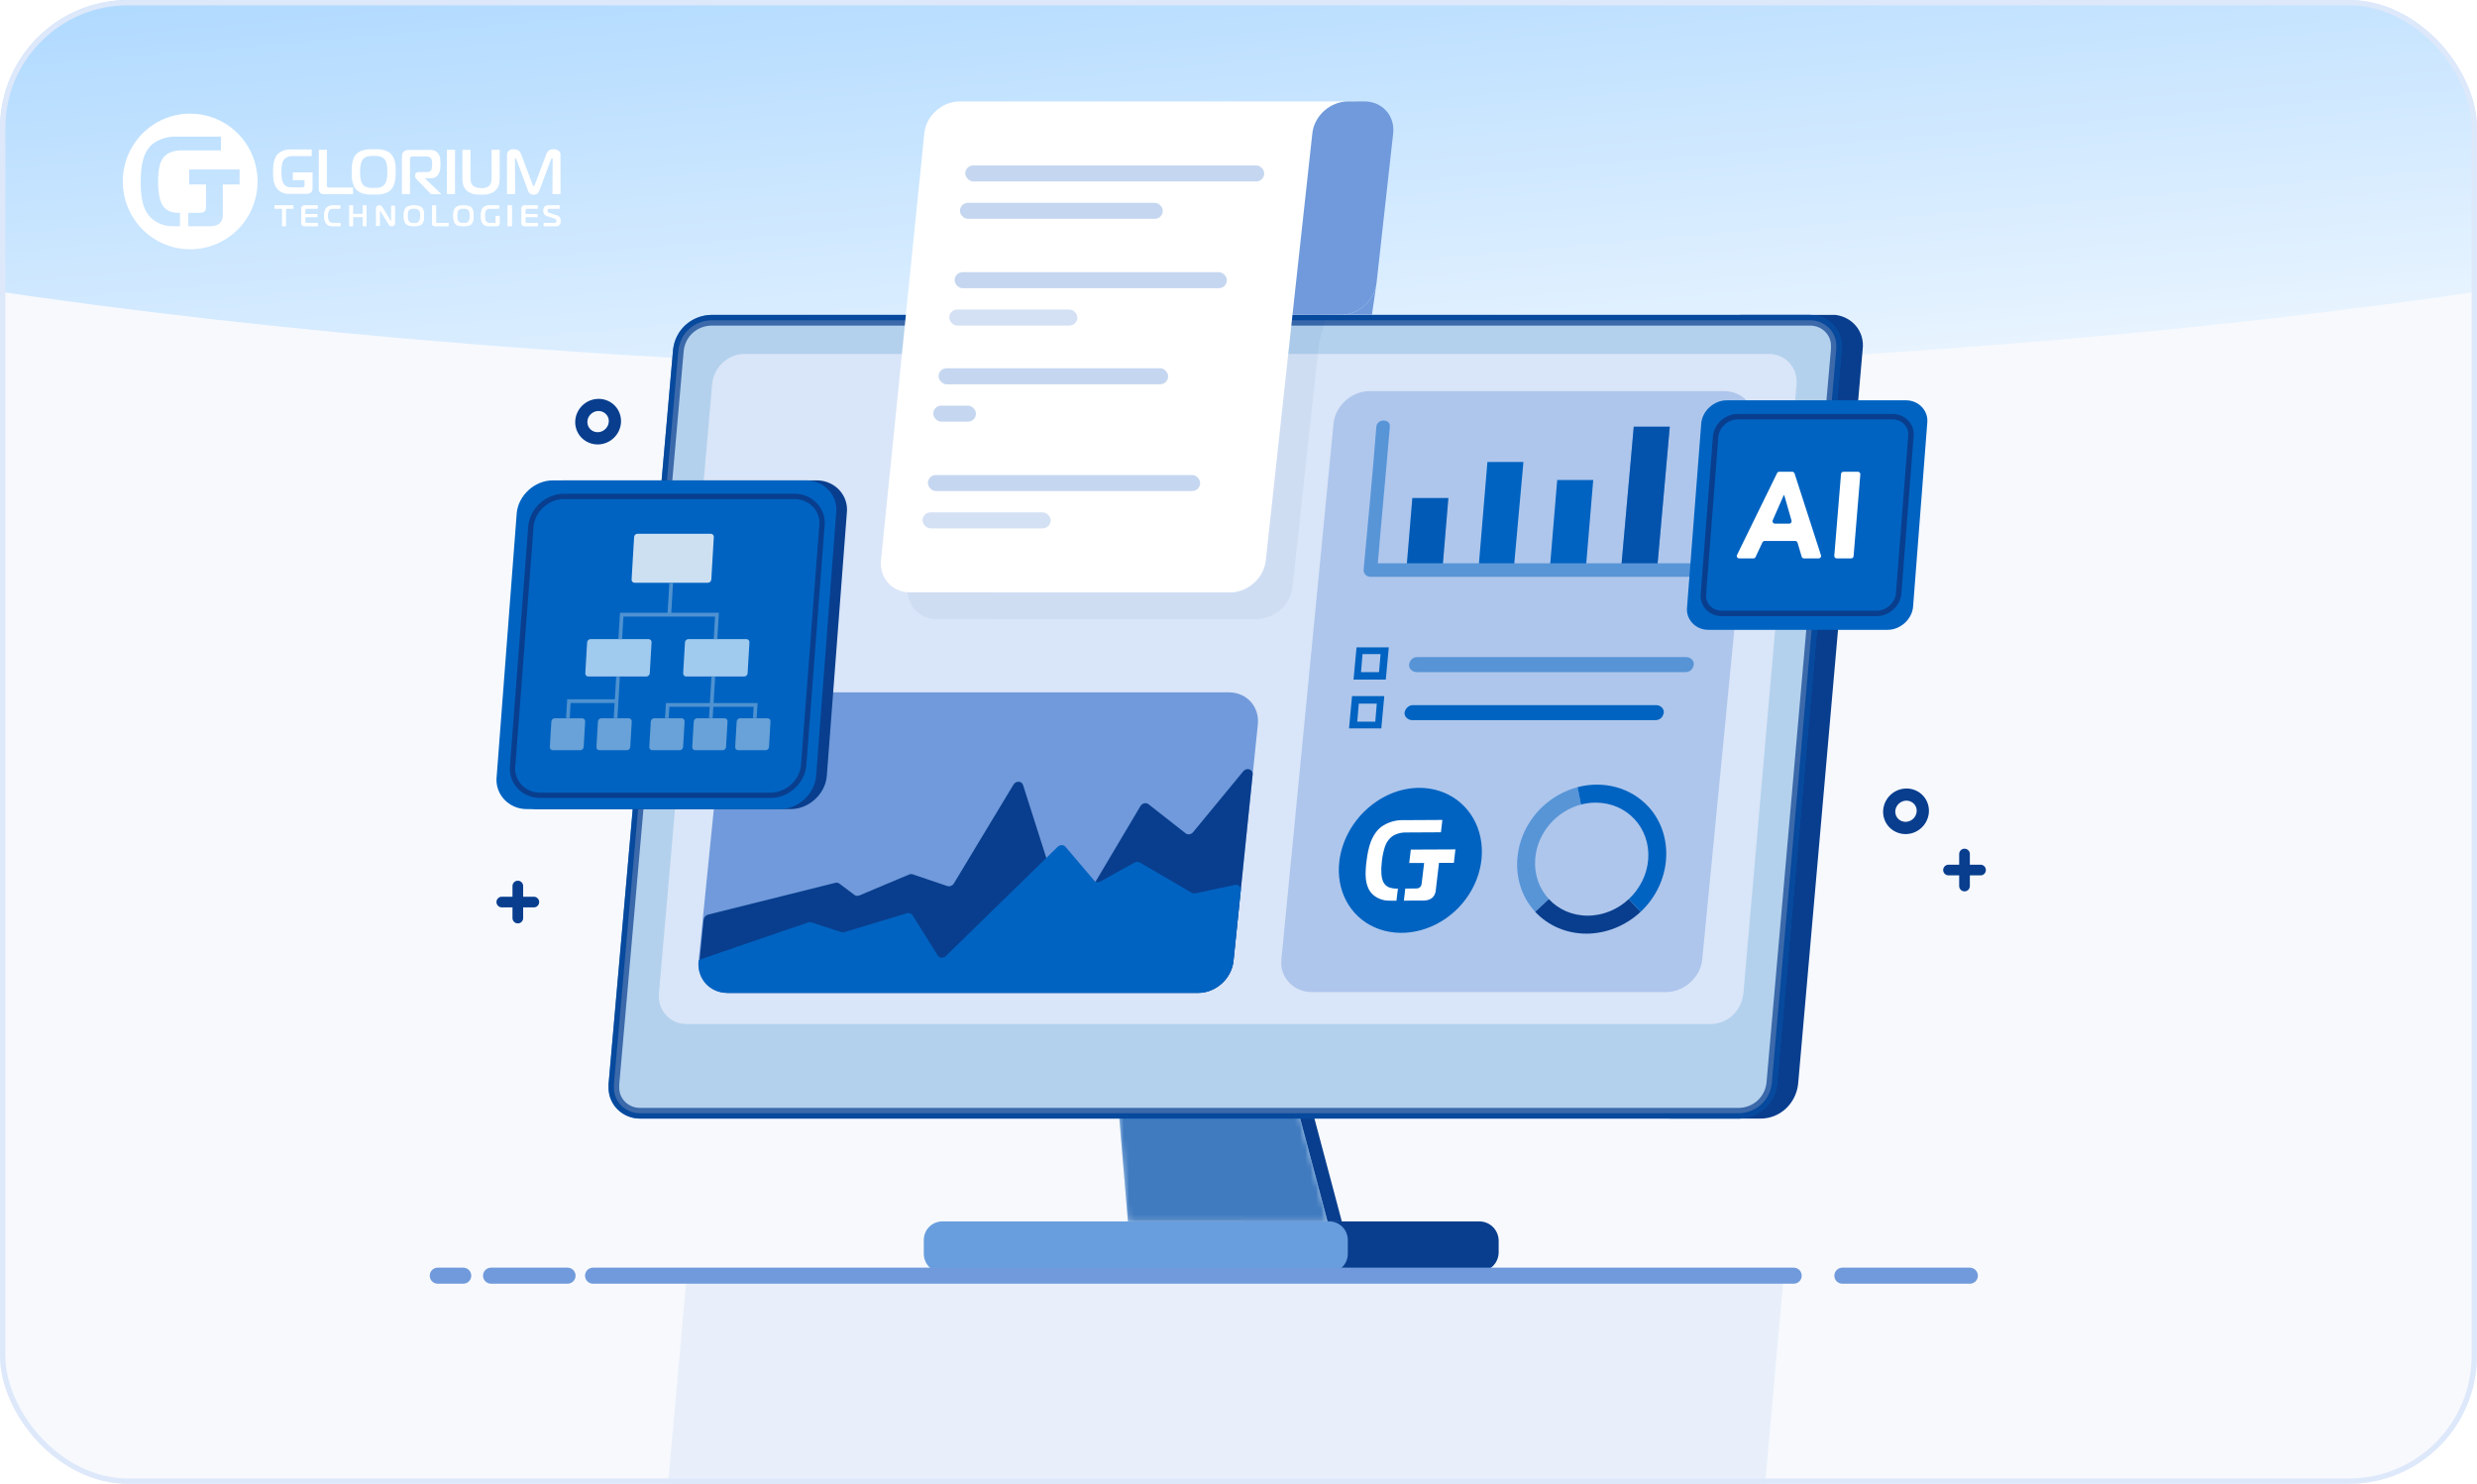
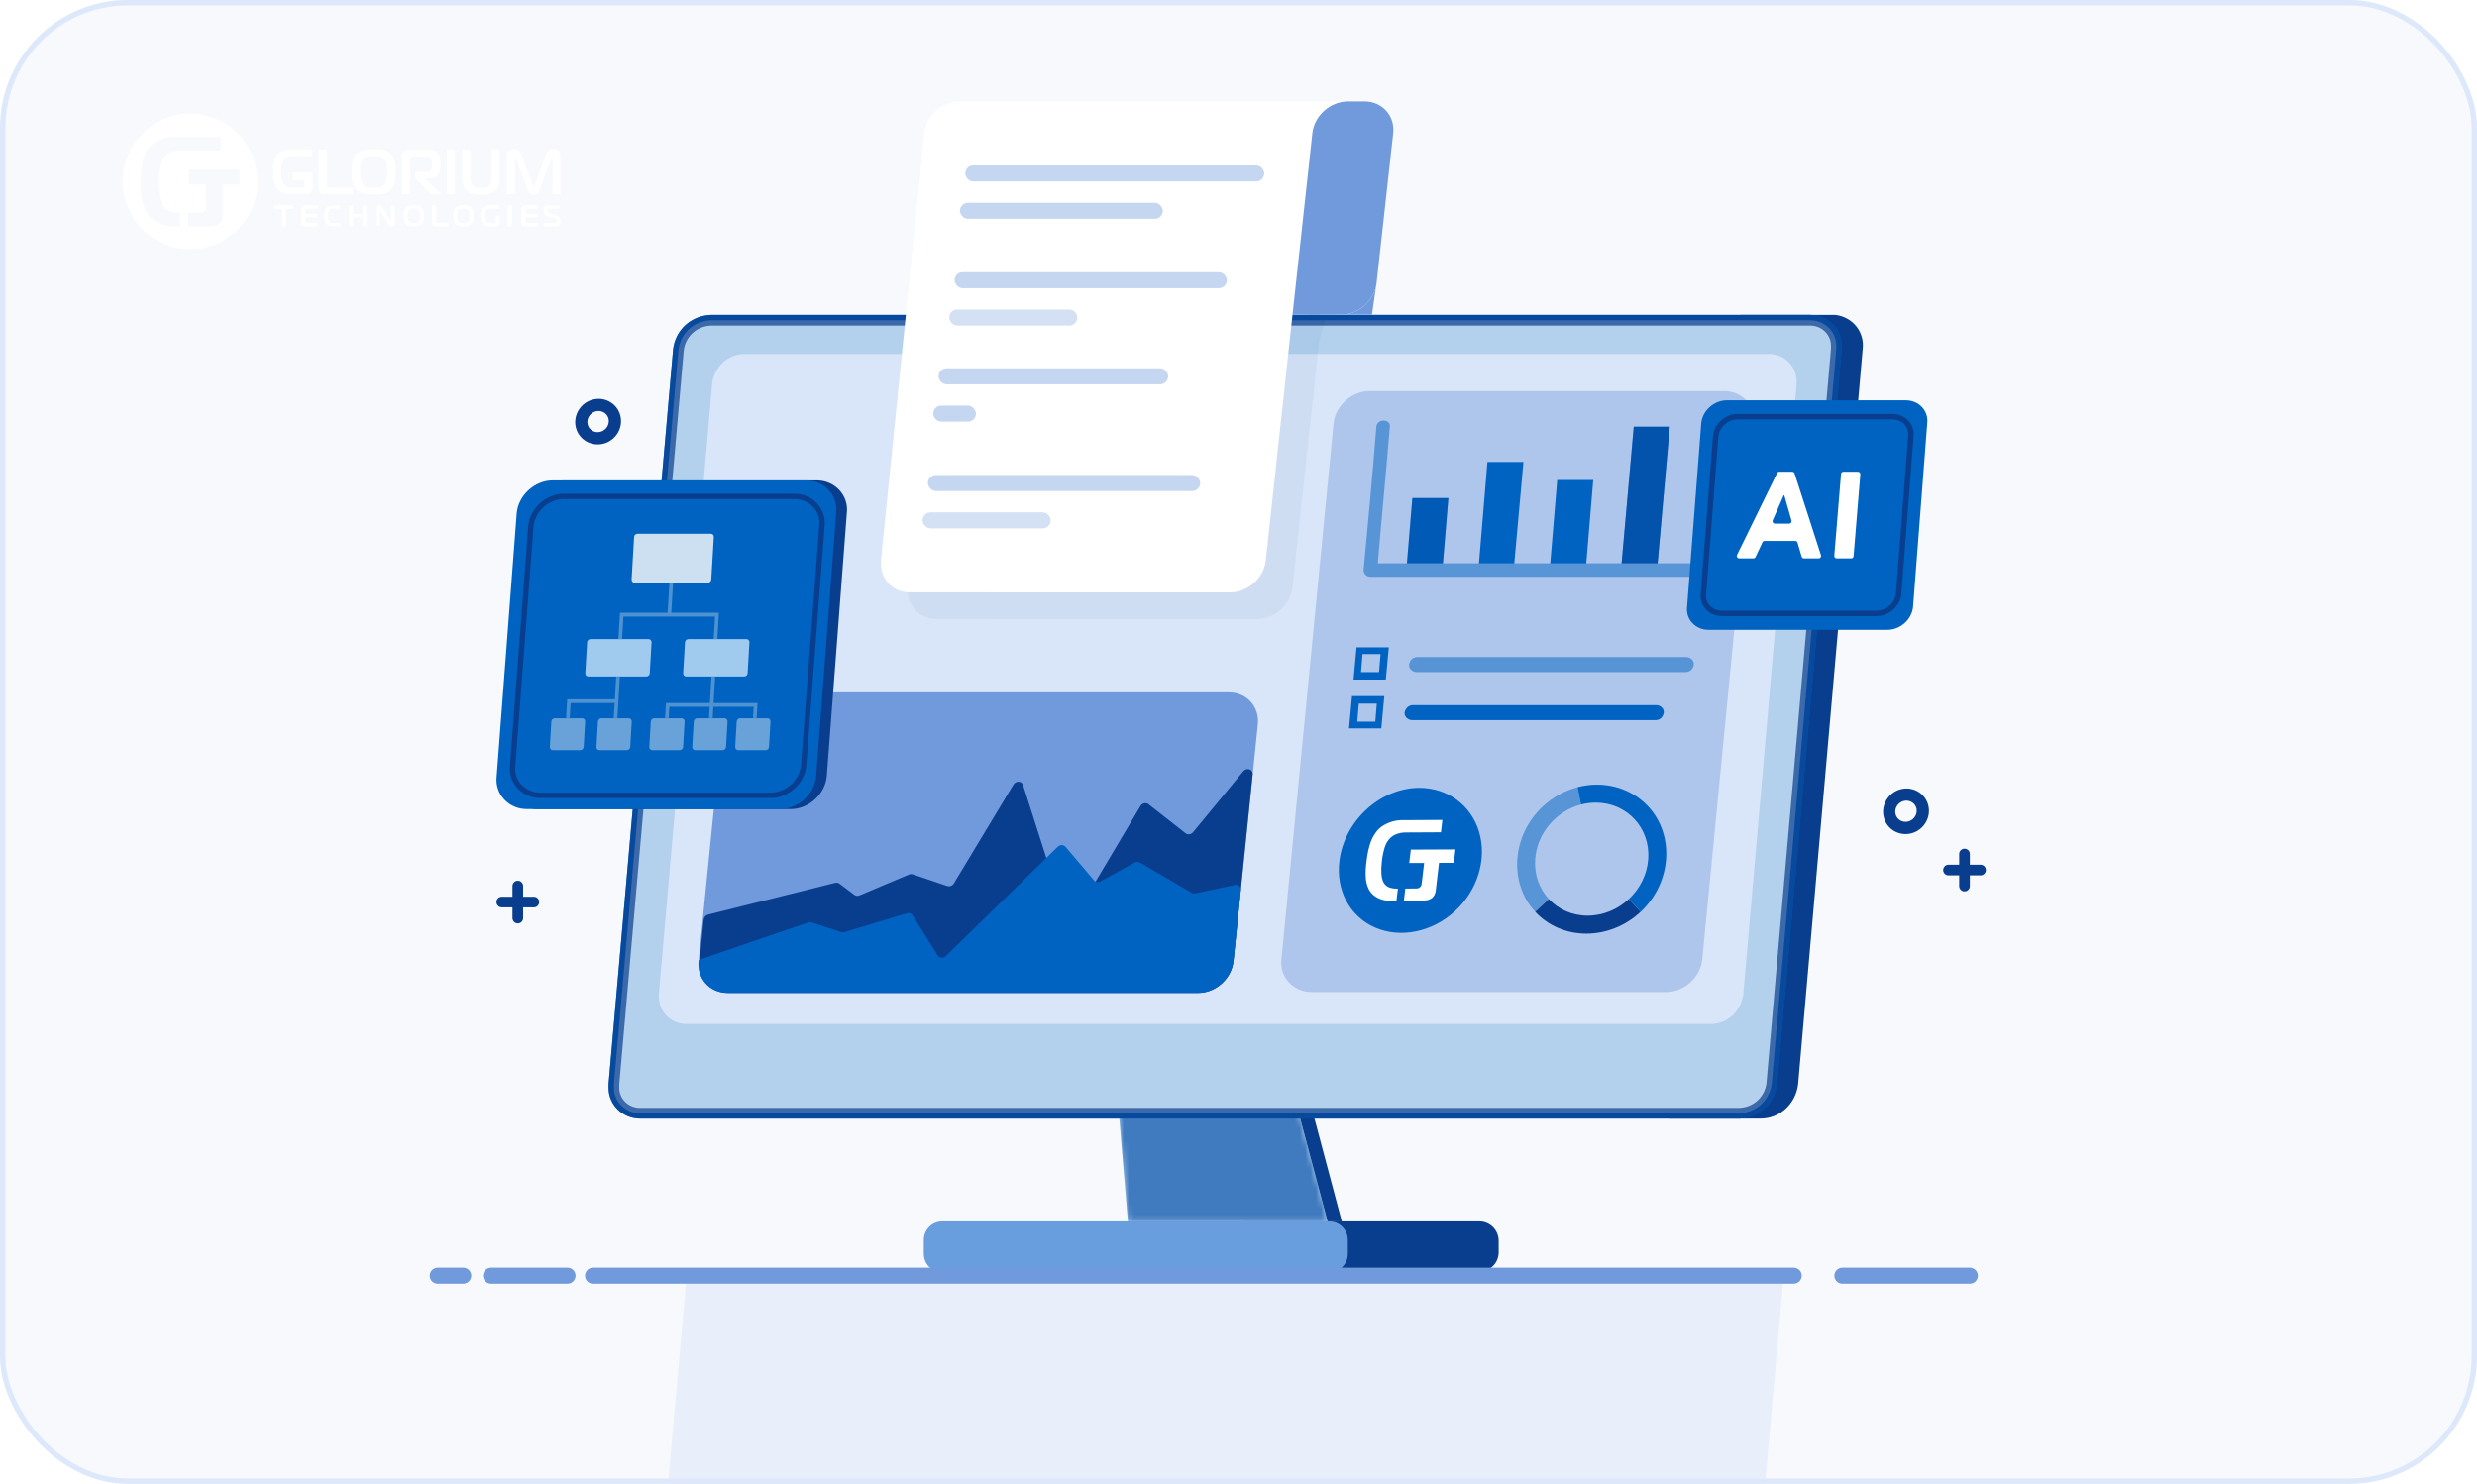
<svg xmlns="http://www.w3.org/2000/svg" width="464" height="278" viewBox="0 0 464 278" fill="none">
  <g clip-path="url(#clip0_244_6101)">
    <rect width="464" height="278" fill="#F7F9FD" />
    <g filter="url(#filter0_f_244_6101)">
-       <ellipse cx="232" cy="-15.5" rx="85.5" ry="406" transform="rotate(90 232 -15.5)" fill="url(#paint0_linear_244_6101)" />
-     </g>
+       </g>
    <path d="M353.339 152.9L353.339 152.901C353.796 154.954 355.881 156.176 357.942 155.639L357.942 155.639L357.946 155.638C360.001 155.088 361.25 152.968 360.71 150.95C360.191 148.959 358.13 147.823 356.142 148.356C354.157 148.888 352.897 150.904 353.339 152.9ZM356.458 149.587C357.784 149.232 359.125 149.998 359.469 151.279C359.812 152.603 358.986 154.017 357.61 154.386C356.242 154.752 354.89 153.935 354.589 152.608C354.292 151.293 355.124 149.945 356.458 149.587Z" fill="#093E8E" stroke="#093E8E" />
    <path d="M108.339 79.9L108.339 79.901C108.796 81.954 110.881 83.176 112.942 82.639L112.942 82.639L112.946 82.638C115.001 82.088 116.25 79.968 115.71 77.95C115.191 75.959 113.13 74.823 111.142 75.356C109.157 75.888 107.897 77.904 108.339 79.9ZM111.458 76.587C112.784 76.232 114.125 76.998 114.469 78.279C114.812 79.603 113.986 81.017 112.61 81.386C111.242 81.752 109.89 80.935 109.589 79.608C109.292 78.293 110.124 76.945 111.458 76.587Z" fill="#093E8E" stroke="#093E8E" />
    <path d="M368 160L368 166M371 163H365" stroke="#093E8E" stroke-width="2" stroke-linecap="round" />
    <path d="M97 166L97 172M100 169H94" stroke="#093E8E" stroke-width="2" stroke-linecap="round" />
    <path fill-rule="evenodd" clip-rule="evenodd" d="M35.623 21.29C40.73 21.288 45.336 24.384 47.291 29.133C49.247 33.883 48.168 39.35 44.557 42.986C40.946 46.621 35.514 47.71 30.796 45.743C26.077 43.776 23 39.141 23 34C23 26.982 28.651 21.292 35.623 21.29ZM35.273 39.869V42.386H39.518C39.795 42.38 40.072 42.34 40.34 42.268C40.623 42.192 40.888 42.059 41.119 41.876C41.305 41.711 41.453 41.506 41.551 41.276C41.687 40.942 41.751 40.582 41.738 40.221V34.553H44.881V31.753H35.44V34.553H38.599V38.736C38.596 38.88 38.583 39.024 38.56 39.167C38.535 39.332 38.455 39.484 38.334 39.598C38.231 39.714 38.095 39.793 37.944 39.825C37.803 39.849 37.66 39.861 37.516 39.861L35.273 39.869ZM33.715 42.386V39.869H33.465C32.837 39.877 32.214 39.759 31.631 39.524C31.023 39.239 30.541 38.74 30.275 38.12C30.07 37.696 29.926 37.245 29.847 36.779C29.785 36.442 29.726 36.046 29.68 35.603C29.629 35.074 29.606 34.543 29.609 34.012C29.606 33.488 29.63 32.965 29.68 32.444C29.726 31.997 29.785 31.612 29.847 31.295C29.897 31.028 29.968 30.766 30.061 30.511C30.123 30.332 30.202 30.16 30.299 29.997C30.614 29.407 31.106 28.933 31.705 28.641C32.42 28.31 33.201 28.15 33.987 28.174H41.387V25.602H33.099C31.687 25.544 30.288 25.903 29.076 26.634C28.488 27.003 27.988 27.498 27.611 28.084C27.254 28.657 26.981 29.279 26.801 29.931C26.619 30.604 26.5 31.293 26.447 31.989C26.388 32.702 26.361 33.4 26.361 34.086C26.361 34.678 26.361 35.294 26.424 35.933C26.461 36.567 26.552 37.196 26.696 37.815C26.84 38.427 27.059 39.018 27.35 39.575C27.651 40.145 28.06 40.65 28.554 41.06C29.017 41.43 29.53 41.733 30.077 41.958C30.819 42.258 31.614 42.4 32.414 42.378L33.715 42.386Z" fill="white" />
    <path fill-rule="evenodd" clip-rule="evenodd" d="M103.272 29.747C103.239 29.801 103.213 29.858 103.194 29.919L101.112 35.482C101.05 35.638 100.992 35.782 100.934 35.903C100.881 36.02 100.809 36.127 100.721 36.219C100.634 36.309 100.528 36.376 100.412 36.415C100.267 36.462 100.115 36.484 99.963 36.479C99.8 36.484 99.638 36.456 99.487 36.395C99.368 36.347 99.261 36.272 99.173 36.175C99.087 36.084 99.016 35.978 98.964 35.863C98.908 35.732 98.858 35.599 98.817 35.462L96.758 29.911C96.738 29.85 96.71 29.793 96.677 29.738L96.673 29.73C96.641 29.667 96.624 29.634 96.565 29.634C96.503 29.634 96.457 29.678 96.457 29.751V29.887L96.492 36.363H94.975V29.042C94.961 28.819 95.023 28.598 95.149 28.417C95.251 28.278 95.384 28.165 95.535 28.088C95.671 28.021 95.816 27.979 95.965 27.964H96.271C96.467 27.959 96.664 27.988 96.852 28.048C96.995 28.095 97.127 28.173 97.238 28.277C97.342 28.377 97.43 28.495 97.498 28.625C97.569 28.754 97.63 28.888 97.683 29.026L99.761 34.577C99.794 34.652 99.83 34.726 99.87 34.797C99.904 34.857 99.939 34.885 99.978 34.885C100.017 34.885 100.055 34.857 100.09 34.797C100.131 34.726 100.167 34.652 100.199 34.577L102.277 29.026C102.344 28.824 102.439 28.634 102.559 28.461C102.651 28.334 102.766 28.225 102.896 28.14C103.015 28.067 103.146 28.017 103.283 27.992C103.42 27.968 103.559 27.956 103.697 27.956C104.026 27.944 104.351 28.034 104.63 28.216C104.883 28.41 105.022 28.725 104.997 29.05V36.371H103.48L103.527 29.895C103.527 29.783 103.508 29.715 103.473 29.686C103.449 29.663 103.419 29.648 103.388 29.642C103.349 29.642 103.31 29.678 103.272 29.747ZM70.018 27.956H70.792C71.078 27.965 71.362 27.996 71.643 28.048C71.931 28.105 72.213 28.194 72.483 28.312C72.758 28.432 73.009 28.605 73.222 28.821C73.43 29.03 73.598 29.277 73.718 29.55C73.84 29.827 73.933 30.117 73.996 30.415C74.062 30.717 74.104 31.023 74.12 31.332V32.197C74.12 32.466 74.12 32.766 74.093 33.075C74.074 33.38 74.034 33.684 73.973 33.984C73.911 34.282 73.819 34.571 73.698 34.849C73.578 35.122 73.41 35.369 73.203 35.578C72.989 35.793 72.738 35.965 72.464 36.087C72.194 36.206 71.912 36.293 71.624 36.347C71.342 36.402 71.056 36.434 70.769 36.443H69.221C68.936 36.434 68.653 36.402 68.373 36.347C68.085 36.294 67.803 36.206 67.534 36.087C67.259 35.965 67.009 35.793 66.794 35.578C66.567 35.35 66.385 35.078 66.26 34.777C66.135 34.489 66.041 34.186 65.982 33.876C65.926 33.58 65.892 33.28 65.881 32.978V32.177C65.881 31.933 65.881 31.601 65.904 31.292C65.92 30.989 65.959 30.688 66.02 30.391C66.081 30.096 66.173 29.808 66.295 29.534C66.421 29.257 66.597 29.008 66.814 28.801C67.026 28.596 67.272 28.433 67.541 28.32C67.809 28.201 68.088 28.113 68.373 28.056C68.652 28.004 68.934 27.973 69.217 27.964H69.991L70.018 27.956ZM58.552 32.29H58.563L58.552 32.242V32.29ZM58.552 35.25V32.29H54.852V33.756H57.046V34.557C57.051 34.629 57.051 34.701 57.046 34.773C57.032 34.854 56.994 34.928 56.938 34.986C56.885 35.044 56.816 35.083 56.74 35.098C56.672 35.104 56.604 35.104 56.535 35.098H54.569C54.267 35.1 53.968 35.042 53.687 34.925C53.393 34.785 53.16 34.536 53.033 34.228C52.994 34.145 52.959 34.059 52.929 33.972C52.883 33.842 52.849 33.708 52.824 33.572C52.793 33.403 52.766 33.207 52.743 32.983C52.718 32.717 52.706 32.449 52.708 32.182C52.706 31.914 52.717 31.647 52.743 31.381C52.766 31.156 52.793 30.98 52.824 30.808C52.848 30.672 52.883 30.538 52.929 30.407C52.96 30.319 52.997 30.233 53.041 30.151C53.195 29.859 53.433 29.624 53.722 29.478C54.068 29.314 54.445 29.235 54.825 29.246H58.397V28H54.384C53.705 27.972 53.032 28.149 52.449 28.509C52.166 28.693 51.925 28.939 51.745 29.23C51.571 29.512 51.44 29.82 51.358 30.143C51.268 30.478 51.209 30.822 51.183 31.168C51.156 31.521 51.145 31.865 51.145 32.206C51.145 32.546 51.145 32.807 51.172 33.123C51.19 33.437 51.234 33.749 51.303 34.056C51.372 34.36 51.479 34.654 51.621 34.929C51.766 35.212 51.963 35.462 52.201 35.666C52.424 35.851 52.672 36.001 52.936 36.111C53.298 36.261 53.685 36.332 54.074 36.319H57.48C57.61 36.315 57.74 36.296 57.867 36.263C58.007 36.228 58.139 36.162 58.254 36.071C58.344 35.99 58.416 35.889 58.463 35.775C58.527 35.608 58.557 35.429 58.552 35.25ZM66.125 35.13V36.367L60.734 36.375C60.604 36.373 60.475 36.358 60.347 36.331C60.221 36.304 60.103 36.247 60.003 36.163C59.93 36.089 59.866 36.005 59.813 35.915C59.745 35.779 59.712 35.627 59.717 35.474V28.056H61.234V34.849C61.241 34.923 61.277 34.989 61.334 35.034C61.37 35.057 61.407 35.077 61.446 35.094C61.533 35.123 61.623 35.135 61.714 35.13H66.125ZM67.483 33.099C67.455 32.804 67.442 32.507 67.444 32.21H67.456C67.442 31.709 67.486 31.209 67.588 30.72C67.653 30.418 67.777 30.134 67.951 29.883C68.172 29.588 68.491 29.387 68.845 29.318C69.228 29.239 69.617 29.201 70.006 29.202C70.396 29.201 70.785 29.24 71.167 29.318C71.526 29.385 71.848 29.586 72.073 29.883C72.144 29.975 72.207 30.074 72.258 30.179C72.326 30.324 72.38 30.476 72.417 30.632C72.469 30.848 72.505 31.067 72.525 31.289C72.555 31.595 72.57 31.902 72.568 32.21C72.57 32.504 72.555 32.798 72.525 33.091C72.505 33.311 72.469 33.529 72.417 33.744C72.38 33.903 72.328 34.059 72.262 34.208C72.213 34.324 72.15 34.431 72.073 34.529C71.959 34.68 71.819 34.808 71.659 34.905C71.503 34.999 71.335 35.069 71.159 35.114C70.976 35.162 70.788 35.191 70.598 35.202H69.383C69.194 35.192 69.006 35.162 68.822 35.114C68.649 35.067 68.482 34.997 68.327 34.905C68.174 34.809 68.043 34.68 67.94 34.529C67.863 34.434 67.8 34.329 67.75 34.217C67.683 34.067 67.63 33.912 67.591 33.752C67.543 33.537 67.507 33.319 67.483 33.099ZM75.289 36.371H76.806V29.895C76.8 29.813 76.8 29.732 76.806 29.65C76.825 29.561 76.876 29.483 76.949 29.43C76.997 29.374 77.06 29.335 77.131 29.318C77.204 29.311 77.278 29.311 77.351 29.318H79.809C79.951 29.32 80.093 29.331 80.234 29.35C80.395 29.37 80.545 29.448 80.656 29.57C80.757 29.684 80.829 29.821 80.865 29.971C80.928 30.218 80.955 30.473 80.947 30.728V30.992C80.947 31.096 80.947 31.2 80.924 31.305C80.912 31.411 80.893 31.517 80.865 31.621C80.846 31.708 80.813 31.792 80.768 31.869C80.682 32.02 80.544 32.132 80.382 32.182C80.24 32.218 80.094 32.237 79.948 32.238H78.435C78.252 32.225 78.071 32.283 77.928 32.402C77.817 32.502 77.754 32.649 77.758 32.803V32.991C77.761 33.126 77.805 33.258 77.881 33.367C77.956 33.484 78.04 33.594 78.133 33.696L80.776 36.391H82.684L79.627 33.455V33.395H80.664C80.865 33.4 81.066 33.374 81.26 33.319C81.412 33.274 81.556 33.207 81.689 33.119C81.801 33.043 81.9 32.95 81.984 32.843C82.058 32.75 82.123 32.649 82.177 32.542C82.333 32.25 82.433 31.929 82.471 31.597C82.505 31.287 82.522 30.976 82.521 30.664C82.52 30.353 82.502 30.043 82.467 29.735C82.424 29.409 82.305 29.1 82.119 28.833C82.02 28.664 81.888 28.518 81.732 28.405C81.598 28.305 81.449 28.228 81.291 28.176C81.141 28.13 80.986 28.1 80.83 28.088H76.581C76.418 28.088 76.254 28.107 76.094 28.144C75.912 28.189 75.746 28.285 75.614 28.421C75.464 28.559 75.364 28.745 75.328 28.949C75.297 29.132 75.282 29.317 75.281 29.502V36.407L75.289 36.371ZM85.238 28.052V36.371H83.721V28.052H85.238ZM90.11 35.218H89.723C89.58 35.205 89.437 35.181 89.298 35.145C89.154 35.109 89.015 35.055 88.884 34.985C88.749 34.912 88.627 34.816 88.524 34.701C88.341 34.506 88.221 34.257 88.183 33.988C88.15 33.744 88.133 33.498 88.133 33.251V28.068H86.616V33.463C86.618 33.83 86.659 34.195 86.736 34.553C86.833 34.949 87.034 35.309 87.316 35.594C87.509 35.801 87.738 35.97 87.99 36.091C88.23 36.207 88.482 36.297 88.74 36.359C88.982 36.417 89.228 36.453 89.475 36.467H90.741C90.989 36.453 91.234 36.417 91.476 36.359C91.735 36.297 91.987 36.207 92.227 36.091C92.48 35.971 92.708 35.802 92.9 35.594C93.183 35.309 93.384 34.949 93.481 34.553C93.56 34.195 93.6 33.83 93.601 33.463V28.068H92.084V33.595C92.081 33.73 92.065 33.864 92.037 33.996C92.01 34.133 91.972 34.267 91.921 34.397C91.871 34.523 91.799 34.64 91.708 34.741C91.598 34.86 91.467 34.956 91.322 35.025C91.187 35.096 91.043 35.15 90.896 35.185C90.755 35.221 90.611 35.245 90.466 35.258H90.079L90.11 35.218Z" fill="white" />
    <path d="M52.855 42.37V39.077H51.449V38.495H54.948V39.077H53.534V42.37H52.855Z" fill="white" />
    <path d="M57.046 42.364C56.891 42.387 56.734 42.343 56.612 42.243C56.506 42.117 56.456 41.953 56.473 41.788V39.054C56.467 38.907 56.514 38.764 56.604 38.649C56.727 38.535 56.893 38.48 57.058 38.499H59.488V39.079H57.441C57.371 39.072 57.302 39.091 57.245 39.131C57.199 39.183 57.177 39.253 57.186 39.322V40.097H59.436V40.677H57.186V41.581C57.184 41.637 57.204 41.691 57.241 41.731C57.285 41.776 57.373 41.78 57.484 41.78H59.512V42.36L57.046 42.364Z" fill="white" />
-     <path d="M62.258 42.366C61.834 42.399 61.418 42.233 61.119 41.911C60.835 41.501 60.7 40.994 60.74 40.485C60.691 39.957 60.814 39.427 61.089 38.986C61.398 38.646 61.831 38.468 62.273 38.498H63.722V39.079H62.584C62.182 39.079 61.825 39.108 61.635 39.437C61.473 39.754 61.403 40.116 61.434 40.477C61.405 40.801 61.465 41.127 61.605 41.415C61.791 41.72 62.121 41.785 62.55 41.785H63.772V42.366H62.258Z" fill="white" />
    <path d="M68.64 42.37H67.97V40.665H66.119V42.37H65.445V38.495H66.119V40.083H67.97V38.495H68.64V42.37Z" fill="white" />
    <path d="M73.963 41.83C73.975 41.98 73.921 42.127 73.815 42.231C73.71 42.335 73.566 42.385 73.421 42.366C73.181 42.385 72.951 42.26 72.829 42.044L71.292 39.528C71.242 39.444 71.219 39.436 71.207 39.436C71.16 39.448 71.129 39.494 71.134 39.544V42.327H70.466V39.011C70.466 38.689 70.681 38.498 71.027 38.498C71.259 38.475 71.484 38.591 71.607 38.796L73.145 41.333C73.171 41.368 73.183 41.424 73.229 41.424C73.275 41.424 73.287 41.356 73.287 41.333V38.55H73.956L73.963 41.83Z" fill="white" />
    <path fill-rule="evenodd" clip-rule="evenodd" d="M79.442 40.433C79.442 39.934 79.407 39.292 79.018 38.894C78.613 38.495 78.007 38.495 77.557 38.495C77.553 38.495 77.548 38.495 77.544 38.495C77.092 38.495 76.466 38.503 76.066 38.894C75.665 39.284 75.638 39.918 75.638 40.433C75.638 40.859 75.657 41.573 76.066 41.971C76.474 42.37 77.116 42.37 77.544 42.37C77.971 42.37 78.637 42.35 79.018 41.971C79.399 41.593 79.442 40.931 79.442 40.433ZM77.536 41.804C77.189 41.861 76.836 41.744 76.587 41.489H76.599C76.403 41.175 76.318 40.803 76.358 40.432C76.316 40.061 76.397 39.687 76.587 39.368C76.84 39.12 77.191 39.007 77.536 39.061C77.884 39.011 78.235 39.123 78.493 39.368C78.689 39.684 78.77 40.061 78.722 40.432C78.764 40.801 78.684 41.173 78.493 41.489C78.24 41.742 77.885 41.859 77.536 41.804Z" fill="white" />
    <path d="M81.454 42.37C81.328 42.375 81.204 42.339 81.1 42.268C81.009 42.187 80.959 42.069 80.963 41.946V38.495H81.684V41.576C81.674 41.637 81.694 41.698 81.736 41.743C81.788 41.778 81.851 41.794 81.913 41.788H84.006V42.37H81.454Z" fill="white" />
    <path fill-rule="evenodd" clip-rule="evenodd" d="M88.722 40.433C88.722 39.934 88.686 39.292 88.298 38.894C87.894 38.495 87.287 38.495 86.837 38.495C86.832 38.495 86.828 38.495 86.824 38.495C86.373 38.495 85.747 38.503 85.346 38.894C84.946 39.284 84.918 39.918 84.918 40.433C84.918 40.859 84.938 41.573 85.346 41.971C85.755 42.37 86.396 42.37 86.824 42.37C87.252 42.37 87.917 42.35 88.298 41.971C88.679 41.593 88.722 40.931 88.722 40.433ZM86.816 41.804C86.468 41.861 86.114 41.744 85.864 41.489C85.676 41.172 85.597 40.801 85.638 40.433C85.598 40.062 85.677 39.688 85.864 39.368C86.118 39.121 86.47 39.008 86.816 39.061C87.164 39.011 87.515 39.123 87.773 39.368C87.969 39.684 88.05 40.061 88.002 40.433C88.045 40.801 87.963 41.174 87.773 41.489C87.52 41.743 87.166 41.859 86.816 41.804Z" fill="white" />
    <path d="M93.589 41.871C93.598 42.012 93.548 42.151 93.45 42.252C93.342 42.331 93.212 42.372 93.079 42.369H91.468C91.148 42.38 90.836 42.272 90.588 42.066C90.127 41.66 90.091 41.004 90.091 40.445C90.091 39.813 90.147 39.104 90.704 38.735C90.98 38.567 91.297 38.484 91.619 38.496H93.501V39.075H91.822C91.489 39.038 91.164 39.195 90.982 39.481C90.855 39.773 90.801 40.093 90.823 40.413C90.804 40.736 90.855 41.06 90.974 41.361C91.111 41.637 91.401 41.798 91.703 41.766H92.626C92.695 41.775 92.765 41.753 92.817 41.705C92.863 41.65 92.885 41.578 92.876 41.506V40.453H93.589V41.871Z" fill="white" />
    <path d="M95.111 42.37V38.495H95.872V42.37H95.111Z" fill="white" />
    <path d="M98.275 42.364C98.119 42.387 97.962 42.343 97.84 42.243C97.734 42.117 97.684 41.953 97.701 41.788V39.054C97.695 38.907 97.742 38.764 97.832 38.649C97.955 38.535 98.121 38.48 98.286 38.499H100.716V39.079H98.669C98.6 39.072 98.531 39.091 98.474 39.131C98.427 39.183 98.406 39.253 98.414 39.322V40.097H100.665V40.677H98.414V41.581C98.412 41.637 98.433 41.691 98.47 41.731C98.514 41.776 98.601 41.78 98.713 41.78H100.74V42.36L98.275 42.364Z" fill="white" />
    <path d="M101.86 41.771H103.922C104.258 41.771 104.274 41.483 104.274 41.365C104.274 41.247 104.235 41.032 103.91 40.926L102.443 40.447C102.272 40.395 102.119 40.295 102.001 40.158C101.859 39.945 101.792 39.689 101.809 39.431C101.785 39.166 101.874 38.904 102.052 38.712C102.22 38.56 102.439 38.483 102.662 38.496H104.806V39.078H102.9C102.795 39.065 102.689 39.097 102.607 39.167C102.539 39.249 102.505 39.356 102.513 39.464C102.513 39.634 102.56 39.801 102.857 39.898L104.219 40.345C104.413 40.396 104.595 40.49 104.751 40.621C104.925 40.827 105.013 41.096 104.997 41.369C105.014 41.624 104.948 41.877 104.809 42.088C104.648 42.292 104.397 42.397 104.144 42.364H101.86V41.771Z" fill="white" />
    <path d="M52.856 42.37V39.077H51.449V38.495H54.948V39.077H53.534V42.37H52.856Z" fill="white" />
    <path d="M57.047 42.364C56.892 42.386 56.734 42.343 56.612 42.242C56.506 42.117 56.456 41.953 56.473 41.788V39.054C56.467 38.907 56.514 38.763 56.604 38.648C56.728 38.535 56.893 38.48 57.058 38.498H59.488V39.078H57.441C57.372 39.072 57.302 39.09 57.246 39.131C57.199 39.183 57.178 39.252 57.186 39.322V40.097H59.437V40.677H57.186V41.581C57.184 41.637 57.204 41.691 57.242 41.731C57.285 41.776 57.373 41.78 57.485 41.78H59.512V42.36L57.047 42.364Z" fill="white" />
    <path d="M62.258 42.366C61.834 42.399 61.419 42.233 61.119 41.911C60.835 41.5 60.701 40.993 60.74 40.485C60.691 39.957 60.814 39.427 61.089 38.986C61.398 38.646 61.831 38.468 62.273 38.498H63.723V39.079H62.584C62.182 39.079 61.825 39.108 61.636 39.437C61.473 39.754 61.403 40.116 61.434 40.477C61.406 40.8 61.465 41.126 61.605 41.415C61.791 41.72 62.121 41.785 62.55 41.785H63.772V42.366H62.258Z" fill="white" />
    <path d="M68.64 42.37H67.971V40.664H66.119V42.37H65.445V38.495H66.119V40.082H67.971V38.495H68.64V42.37Z" fill="white" />
    <path d="M73.963 41.829C73.975 41.979 73.921 42.127 73.816 42.231C73.711 42.335 73.566 42.385 73.421 42.366C73.181 42.385 72.951 42.26 72.83 42.044L71.292 39.527C71.242 39.444 71.219 39.436 71.208 39.436C71.161 39.448 71.129 39.494 71.135 39.543V42.326H70.466V39.011C70.466 38.688 70.681 38.498 71.027 38.498C71.26 38.475 71.484 38.591 71.607 38.796L73.145 41.332C73.172 41.368 73.183 41.424 73.229 41.424C73.275 41.424 73.287 41.356 73.287 41.332V38.549H73.956L73.963 41.829Z" fill="white" />
    <path fill-rule="evenodd" clip-rule="evenodd" d="M79.442 40.432C79.442 39.934 79.407 39.292 79.018 38.894C78.614 38.495 78.007 38.495 77.557 38.495C77.553 38.495 77.548 38.495 77.544 38.495C77.093 38.495 76.467 38.503 76.066 38.894C75.665 39.284 75.638 39.918 75.638 40.432C75.638 40.859 75.658 41.573 76.066 41.971C76.475 42.37 77.116 42.37 77.544 42.37C77.972 42.37 78.637 42.35 79.018 41.971C79.399 41.593 79.442 40.931 79.442 40.432ZM77.536 41.804C77.189 41.861 76.836 41.744 76.587 41.489H76.599C76.404 41.175 76.319 40.802 76.358 40.432C76.317 40.061 76.397 39.687 76.587 39.368C76.84 39.12 77.191 39.007 77.536 39.061C77.884 39.01 78.236 39.123 78.493 39.368C78.689 39.684 78.77 40.061 78.723 40.432C78.765 40.801 78.684 41.173 78.493 41.489C78.24 41.742 77.886 41.859 77.536 41.804Z" fill="white" />
    <path d="M81.455 42.369C81.329 42.375 81.204 42.339 81.1 42.267C81.009 42.187 80.959 42.069 80.963 41.946V38.495H81.684V41.576C81.675 41.636 81.694 41.698 81.736 41.743C81.788 41.778 81.851 41.794 81.913 41.787H84.006V42.369H81.455Z" fill="white" />
    <path fill-rule="evenodd" clip-rule="evenodd" d="M88.722 40.432C88.722 39.934 88.687 39.292 88.298 38.894C87.894 38.495 87.287 38.495 86.837 38.495C86.833 38.495 86.829 38.495 86.824 38.495C86.373 38.495 85.747 38.503 85.347 38.894C84.946 39.284 84.919 39.918 84.919 40.432C84.919 40.859 84.938 41.573 85.347 41.971C85.755 42.37 86.396 42.37 86.824 42.37C87.252 42.37 87.917 42.35 88.298 41.971C88.679 41.593 88.722 40.931 88.722 40.432ZM86.817 41.804C86.468 41.86 86.114 41.743 85.864 41.489C85.676 41.172 85.597 40.801 85.638 40.432C85.598 40.062 85.677 39.688 85.864 39.368C86.118 39.121 86.47 39.008 86.817 39.061C87.165 39.011 87.515 39.123 87.773 39.368C87.969 39.684 88.051 40.061 88.002 40.432C88.045 40.801 87.964 41.173 87.773 41.489C87.521 41.742 87.166 41.859 86.817 41.804Z" fill="white" />
    <path d="M93.589 41.871C93.598 42.012 93.548 42.151 93.45 42.252C93.342 42.33 93.212 42.372 93.08 42.369H91.468C91.148 42.38 90.836 42.272 90.588 42.065C90.127 41.66 90.091 41.004 90.091 40.445C90.091 39.813 90.147 39.104 90.704 38.735C90.98 38.567 91.298 38.484 91.619 38.496H93.501V39.075H91.822C91.49 39.038 91.164 39.194 90.983 39.48C90.856 39.773 90.801 40.093 90.823 40.412C90.804 40.736 90.856 41.06 90.975 41.36C91.111 41.637 91.401 41.798 91.703 41.766H92.626C92.696 41.775 92.765 41.752 92.817 41.705C92.864 41.65 92.885 41.578 92.877 41.506V40.453H93.589V41.871Z" fill="white" />
    <path d="M95.112 42.37V38.495H95.872V42.37H95.112Z" fill="white" />
    <path d="M98.275 42.364C98.119 42.386 97.963 42.343 97.841 42.242C97.734 42.117 97.684 41.953 97.701 41.788V39.054C97.696 38.907 97.742 38.763 97.833 38.648C97.956 38.535 98.121 38.48 98.287 38.498H100.717V39.078H98.669C98.6 39.072 98.531 39.09 98.474 39.131C98.427 39.183 98.406 39.252 98.414 39.322V40.097H100.665V40.677H98.414V41.581C98.413 41.637 98.433 41.691 98.47 41.731C98.514 41.776 98.601 41.78 98.713 41.78H100.74V42.36L98.275 42.364Z" fill="white" />
    <path d="M101.86 41.771H103.922C104.258 41.771 104.274 41.483 104.274 41.365C104.274 41.247 104.235 41.032 103.91 40.926L102.443 40.447C102.273 40.395 102.12 40.295 102.001 40.158C101.86 39.945 101.792 39.689 101.809 39.431C101.786 39.166 101.874 38.904 102.052 38.712C102.221 38.56 102.439 38.483 102.662 38.496H104.806V39.077H102.901C102.795 39.065 102.689 39.097 102.607 39.167C102.539 39.249 102.505 39.355 102.513 39.463C102.513 39.634 102.56 39.8 102.857 39.898L104.219 40.345C104.413 40.396 104.595 40.49 104.751 40.621C104.925 40.827 105.013 41.096 104.998 41.369C105.014 41.623 104.948 41.877 104.81 42.088C104.648 42.292 104.397 42.396 104.145 42.364H101.86V41.771Z" fill="white" />
    <path opacity="0.4" d="M123 302L128.5 240.5H334L328.5 302H123Z" fill="#D2E1F5" />
    <path d="M243.059 228.828H277.08C279.189 228.828 280.736 230.515 280.736 232.483V234.592C280.736 236.701 279.049 238.247 277.08 238.247H243.059V228.828Z" fill="#093E8E" />
    <path d="M176.562 228.828H248.963C250.931 228.828 252.478 230.374 252.478 232.343V234.873C252.478 236.841 250.931 238.388 248.963 238.388H176.562C174.593 238.388 173.047 236.841 173.047 234.873V232.343C173.047 230.374 174.593 228.828 176.562 228.828Z" fill="#689EDE" />
    <path d="M233.076 228.828H251.352L239.684 184.965H233.076V228.828Z" fill="#093E8E" />
    <path d="M248.681 228.828H211.285L207.63 184.965H237.012L248.681 228.828Z" fill="#B2D0EC" />
    <mask id="mask0_244_6101" style="mask-type:alpha" maskUnits="userSpaceOnUse" x="207" y="184" width="42" height="45">
      <path d="M248.682 228.828H211.286L207.631 184.965H237.013L248.682 228.828Z" fill="#B2D0EC" />
    </mask>
    <g mask="url(#mask0_244_6101)">
      <path d="M248.682 228.828H211.286L207.631 184.965H237.013L248.682 228.828Z" fill="#407ABF" />
    </g>
    <path d="M343.015 59H326.004L312.789 209.568H329.8C333.455 209.568 336.408 206.756 336.829 203.101L348.92 65.467C349.341 62.233 347.092 59.422 343.859 59C343.437 59 343.296 59 343.015 59Z" fill="#093E8E" />
    <path d="M325.863 209.568H119.905C116.671 209.568 114 207.037 114 203.804C114 203.522 114 203.241 114 203.101L126.09 65.467C126.512 61.812 129.464 59.141 133.12 59H339.078C342.312 59 344.983 61.531 344.983 64.764C344.983 65.045 344.983 65.326 344.983 65.467L332.892 203.101C332.471 206.756 329.518 209.427 325.863 209.568Z" fill="#0063C1" />
    <path opacity="0.7" d="M331.897 202.999C331.528 206.141 329.003 208.438 325.843 208.568H119.905C117.192 208.568 115 206.454 115 203.804V203.802V203.8V203.799V203.797V203.795V203.794V203.792V203.79V203.789V203.787V203.785V203.784V203.782V203.78V203.779V203.777V203.776V203.774V203.772V203.771V203.769V203.767V203.766V203.764V203.762V203.761V203.759V203.757V203.756V203.754V203.752V203.751V203.749V203.748V203.746V203.744V203.743V203.741V203.739V203.738V203.736V203.734V203.733V203.731V203.729V203.728V203.726V203.725V203.723V203.721V203.72V203.718V203.716V203.715V203.713V203.711V203.71V203.708V203.707V203.705V203.703V203.702V203.7V203.698V203.697V203.695V203.693V203.692V203.69V203.689V203.687V203.685V203.684V203.682V203.68V203.679V203.677V203.676V203.674V203.672V203.671V203.669V203.667V203.666V203.664V203.662V203.661V203.659V203.658V203.656V203.654V203.653V203.651V203.65V203.648V203.646V203.645V203.643V203.641V203.64V203.638V203.637V203.635V203.633V203.632V203.63V203.629V203.627V203.625V203.624V203.622V203.62V203.619V203.617V203.616V203.614V203.612V203.611V203.609V203.608V203.606V203.604V203.603V203.601V203.6V203.598V203.596V203.595V203.593V203.592V203.59V203.588V203.587V203.585V203.584V203.582V203.581V203.579V203.577V203.576V203.574V203.573V203.571V203.569V203.568V203.566V203.565V203.563V203.561V203.56V203.558V203.557V203.555V203.554V203.552V203.55V203.549V203.547V203.546V203.544V203.543V203.541V203.54V203.538V203.536V203.535V203.533V203.532V203.53V203.529V203.527V203.525V203.524V203.522V203.521V203.519V203.518V203.516V203.515V203.513V203.512V203.51V203.508V203.507V203.505V203.504V203.502V203.501V203.499V203.498V203.496V203.495V203.493V203.492V203.49V203.488V203.487V203.485V203.484V203.482V203.481V203.479V203.478V203.476V203.475V203.473V203.472V203.47V203.469V203.467V203.466V203.464V203.463V203.461V203.46V203.458V203.457V203.455V203.454V203.452V203.451V203.449V203.448V203.446V203.445V203.443V203.442V203.44V203.439V203.437V203.436V203.434V203.433V203.431V203.43V203.428V203.427V203.426V203.424V203.423V203.421V203.42V203.418V203.417V203.415V203.414V203.412V203.411V203.409V203.408V203.407V203.405V203.404V203.402V203.401V203.399V203.398V203.396V203.395V203.394V203.392V203.391V203.389V203.388V203.386V203.385V203.384V203.382V203.381V203.379V203.378V203.376V203.375V203.374V203.372V203.371V203.369V203.368V203.367V203.365V203.364V203.362V203.361V203.36V203.358V203.357V203.355V203.354V203.353V203.351V203.35V203.349V203.347V203.346V203.344V203.343V203.342V203.34V203.339V203.338V203.336V203.335V203.333V203.332V203.331V203.329V203.328V203.327V203.325V203.324V203.323V203.321V203.32V203.319V203.317V203.316V203.315V203.313V203.312V203.311V203.309V203.308V203.307V203.305V203.304V203.303V203.301V203.3V203.299V203.297V203.296V203.295V203.294V203.292V203.291V203.29V203.288V203.287V203.286V203.285V203.283V203.282V203.281V203.279V203.278V203.277V203.276V203.274V203.273V203.272V203.271V203.269V203.268V203.267V203.266V203.264V203.263V203.262V203.261V203.259V203.258V203.257V203.256V203.254V203.253V203.252V203.251V203.249V203.248V203.247V203.246V203.245V203.243V203.242V203.241V203.24V203.239V203.237V203.236V203.235V203.234V203.233V203.231V203.23V203.229V203.228V203.227V203.225V203.224V203.223V203.222V203.221V203.22V203.218V203.217V203.216V203.215V203.214V203.213V203.212V203.21V203.209V203.208V203.207V203.206V203.205V203.204V203.202V203.201V203.2V203.199V203.198V203.197V203.196V203.195V203.194V203.192V203.191V203.19V203.189V203.188V203.187V203.186V203.185V203.184V203.183V203.182V203.181V203.179V203.178V203.177V203.176V203.175V203.174V203.173V203.172V203.171V203.17V203.169V203.168V203.167V203.166V203.165V203.164V203.163V203.162V203.161V203.16V203.159V203.158V203.157V203.156V203.155V203.154V203.153V203.152V203.151V203.15V203.149V203.148V203.147V203.146V203.145V203.144V203.143V203.142L127.085 65.569C127.454 62.426 129.98 60.13 133.14 60H339.078C341.791 60 343.983 62.114 343.983 64.764V64.766V64.767V64.769V64.771V64.772V64.774V64.776V64.777V64.779V64.781V64.782V64.784V64.785V64.787V64.789V64.79V64.792V64.794V64.795V64.797V64.799V64.8V64.802V64.803V64.805V64.807V64.808V64.81V64.812V64.813V64.815V64.817V64.818V64.82V64.822V64.823V64.825V64.827V64.828V64.83V64.832V64.833V64.835V64.836V64.838V64.84V64.841V64.843V64.845V64.846V64.848V64.85V64.851V64.853V64.855V64.856V64.858V64.859V64.861V64.863V64.864V64.866V64.868V64.869V64.871V64.873V64.874V64.876V64.877V64.879V64.881V64.882V64.884V64.885V64.887V64.889V64.89V64.892V64.894V64.895V64.897V64.898V64.9V64.902V64.903V64.905V64.907V64.908V64.91V64.912V64.913V64.915V64.916V64.918V64.92V64.921V64.923V64.924V64.926V64.928V64.929V64.931V64.933V64.934V64.936V64.937V64.939V64.941V64.942V64.944V64.945V64.947V64.949V64.95V64.952V64.954V64.955V64.957V64.958V64.96V64.962V64.963V64.965V64.966V64.968V64.969V64.971V64.973V64.974V64.976V64.978V64.979V64.981V64.982V64.984V64.985V64.987V64.989V64.99V64.992V64.993V64.995V64.996V64.998V65V65.001V65.003V65.004V65.006V65.008V65.009V65.011V65.012V65.014V65.016V65.017V65.019V65.02V65.022V65.023V65.025V65.026V65.028V65.03V65.031V65.033V65.034V65.036V65.037V65.039V65.04V65.042V65.044V65.045V65.047V65.048V65.05V65.051V65.053V65.055V65.056V65.058V65.059V65.061V65.062V65.064V65.065V65.067V65.068V65.07V65.071V65.073V65.075V65.076V65.078V65.079V65.081V65.082V65.084V65.085V65.087V65.088V65.09V65.091V65.093V65.094V65.096V65.097V65.099V65.1V65.102V65.103V65.105V65.106V65.108V65.109V65.111V65.112V65.114V65.115V65.117V65.118V65.12V65.121V65.123V65.124V65.126V65.127V65.129V65.13V65.132V65.133V65.135V65.136V65.138V65.139V65.141V65.142V65.144V65.145V65.146V65.148V65.149V65.151V65.152V65.154V65.155V65.157V65.158V65.159V65.161V65.162V65.164V65.165V65.167V65.168V65.17V65.171V65.172V65.174V65.175V65.177V65.178V65.18V65.181V65.183V65.184V65.185V65.187V65.188V65.19V65.191V65.192V65.194V65.195V65.197V65.198V65.2V65.201V65.202V65.204V65.205V65.207V65.208V65.209V65.211V65.212V65.213V65.215V65.216V65.218V65.219V65.22V65.222V65.223V65.225V65.226V65.227V65.229V65.23V65.231V65.233V65.234V65.235V65.237V65.238V65.24V65.241V65.242V65.243V65.245V65.246V65.248V65.249V65.25V65.252V65.253V65.254V65.256V65.257V65.258V65.26V65.261V65.262V65.263V65.265V65.266V65.267V65.269V65.27V65.271V65.273V65.274V65.275V65.277V65.278V65.279V65.28V65.282V65.283V65.284V65.286V65.287V65.288V65.289V65.291V65.292V65.293V65.294V65.296V65.297V65.298V65.299V65.301V65.302V65.303V65.305V65.306V65.307V65.308V65.309V65.311V65.312V65.313V65.314V65.316V65.317V65.318V65.319V65.32V65.322V65.323V65.324V65.325V65.327V65.328V65.329V65.33V65.331V65.333V65.334V65.335V65.336V65.337V65.338V65.34V65.341V65.342V65.343V65.344V65.346V65.347V65.348V65.349V65.35V65.351V65.353V65.354V65.355V65.356V65.357V65.358V65.359V65.361V65.362V65.363V65.364V65.365V65.366V65.367V65.368V65.37V65.371V65.372V65.373V65.374V65.375V65.376V65.377V65.378V65.379V65.38V65.382V65.383V65.384V65.385V65.386V65.387V65.388V65.389V65.39V65.391V65.392V65.393V65.394V65.395V65.397V65.398V65.399V65.4V65.401V65.402V65.403V65.404V65.405V65.406V65.407V65.408V65.409V65.41V65.411V65.412V65.413V65.414V65.415V65.416V65.417V65.418V65.419V65.42V65.421V65.422V65.423V65.424V65.425L331.897 202.999Z" fill="white" stroke="#093E8E" stroke-width="2" />
    <path opacity="0.9" d="M320.381 191.854H128.622C125.81 191.854 123.561 189.745 123.42 186.933C123.42 186.652 123.42 186.512 123.42 186.23L133.402 71.934C133.683 68.841 136.354 66.311 139.447 66.311H331.347C334.158 66.311 336.408 68.419 336.548 71.231C336.548 71.512 336.548 71.653 336.548 71.934L326.567 186.23C326.145 189.464 323.614 191.854 320.381 191.854Z" fill="#DDE8FA" />
    <path opacity="0.4" d="M312.13 185.859H245.667C242.293 185.859 239.622 183.047 240.044 179.673L249.792 79.46C250.073 76.086 253.166 73.274 256.54 73.274H323.003C326.377 73.274 329.048 76.086 328.626 79.46L318.878 179.673C318.597 183.047 315.504 185.859 312.13 185.859Z" fill="#709ADB" />
    <path fill-rule="evenodd" clip-rule="evenodd" d="M265.83 147.603C271.166 147.581 275.613 150.859 277.085 155.926C278.567 161.003 276.769 166.843 272.501 170.752C268.212 174.642 262.317 175.845 257.562 173.764C252.828 171.702 250.199 166.746 250.902 161.264C251.86 153.756 258.539 147.638 265.83 147.603Z" fill="#0063C1" />
    <path fill-rule="evenodd" clip-rule="evenodd" d="M263.246 166.471C263.157 167.222 263.067 167.976 262.978 168.733C264.232 168.729 265.492 168.724 266.758 168.719C267.003 168.714 267.253 168.667 267.495 168.613C267.761 168.531 268.008 168.417 268.236 168.253C268.414 168.101 268.573 167.916 268.688 167.707C268.841 167.413 268.942 167.079 268.959 166.758C269.156 165.064 269.356 163.363 269.558 161.657C270.487 161.653 271.415 161.652 272.343 161.653C272.44 160.812 272.536 159.973 272.632 159.137C269.848 159.144 267.063 159.156 264.279 159.174C264.177 160.016 264.078 160.852 263.981 161.683C264.909 161.684 265.84 161.683 266.774 161.678C266.627 162.932 266.476 164.186 266.323 165.441C266.313 165.568 266.287 165.704 266.251 165.832C266.208 165.977 266.122 166.108 266.001 166.207C265.897 166.314 265.766 166.388 265.632 166.421C265.507 166.444 265.373 166.46 265.246 166.458C264.577 166.465 263.91 166.469 263.246 166.471ZM261.586 168.748C261.681 167.991 261.773 167.236 261.863 166.485C261.789 166.478 261.716 166.476 261.643 166.48C261.078 166.493 260.541 166.386 260.049 166.185C259.546 165.917 259.168 165.482 258.995 164.927C258.865 164.538 258.785 164.138 258.771 163.718C258.747 163.416 258.745 163.062 258.749 162.666C258.774 162.177 258.809 161.712 258.867 161.229C258.918 160.754 259.004 160.295 259.106 159.826C259.194 159.418 259.293 159.067 259.38 158.785C259.452 158.545 259.54 158.305 259.663 158.071C259.731 157.924 259.816 157.768 259.926 157.619C260.269 157.087 260.752 156.649 261.312 156.384C261.981 156.096 262.69 155.94 263.383 155.963C265.56 155.949 267.74 155.937 269.922 155.929C270.006 155.161 270.094 154.39 270.188 153.616C267.753 153.626 265.317 153.64 262.881 153.656C261.638 153.613 260.364 153.933 259.218 154.6C258.652 154.924 258.161 155.371 257.76 155.914C257.382 156.431 257.073 156.987 256.834 157.572C256.605 158.182 256.418 158.798 256.291 159.428C256.155 160.058 256.062 160.686 255.985 161.305C255.92 161.839 255.849 162.399 255.828 162.972C255.791 163.539 255.796 164.111 255.858 164.655C255.913 165.208 256.043 165.748 256.246 166.243C256.442 166.755 256.753 167.21 257.144 167.577C257.507 167.911 257.935 168.175 258.401 168.377C259.031 168.639 259.713 168.771 260.429 168.742C260.818 168.744 261.203 168.746 261.586 168.748Z" fill="white" />
    <path d="M288.804 169.694L290.14 168.447C288.361 166.532 287.367 163.883 287.576 160.96C287.927 156.061 291.551 151.939 296.157 150.731L295.823 149.029L295.517 147.473C293.104 148.11 290.856 149.354 288.999 151.087C283.195 156.503 282.556 165.416 287.584 170.832L288.804 169.694Z" fill="#5895D7" />
    <path d="M307.327 170.832L306.016 169.419L305.11 168.444C303.06 170.36 300.328 171.547 297.403 171.547C294.479 171.547 291.917 170.363 290.138 168.447L289.092 169.423L287.582 170.832C290.013 173.45 293.458 174.921 297.162 174.921C300.861 174.921 304.521 173.45 307.327 170.832Z" fill="#093E8E" />
    <path d="M307.329 170.832C313.13 165.416 313.768 156.503 308.745 151.087C305.473 147.568 300.421 146.186 295.518 147.473L295.895 149.397H295.895L296.157 150.731C297.046 150.5 297.977 150.375 298.923 150.375C304.768 150.375 309.168 155.115 308.749 160.96C308.539 163.883 307.165 166.528 305.112 168.444L306.272 169.694H306.273L307.329 170.832Z" fill="#0063C1" />
    <path d="M270.191 106.799H263.443L264.568 93.303H271.316L270.191 106.799Z" fill="#0063C1" />
    <path opacity="0.2" d="M270.191 106.799H263.443L264.568 93.303H271.316L270.191 106.799Z" fill="#093E8E" />
    <path d="M283.546 106.799H276.938L278.626 86.555H285.374L283.546 106.799Z" fill="#0063C1" />
    <path d="M297.043 106.799H290.295L291.701 89.929H298.449L297.043 106.799Z" fill="#0063C1" />
    <path d="M310.399 106.799H303.65L306.04 79.948H312.788L310.399 106.799Z" fill="#0063C1" />
    <path opacity="0.4" d="M310.399 106.799H303.65L306.04 79.948H312.788L310.399 106.799Z" fill="#093E8E" />
    <path d="M317.147 105.534H258.101C258.804 96.958 259.647 88.523 260.35 79.947C260.491 78.401 257.96 78.401 257.82 79.947C257.117 88.945 256.273 97.802 255.43 106.799C255.43 107.502 255.992 108.065 256.695 108.065H317.147C317.85 108.065 318.412 107.502 318.412 106.799C318.412 105.956 317.85 105.534 317.147 105.534Z" fill="#5895D7" />
    <path d="M259.593 127.325H253.548L254.11 121.28H260.155L259.593 127.325ZM254.954 125.919H258.328L258.609 122.545H255.235L254.954 125.919Z" fill="#0063C1" />
    <path d="M258.749 136.463H252.704L253.266 130.417H259.312L258.749 136.463ZM254.251 135.197H257.625L257.906 131.823H254.532L254.251 135.197Z" fill="#0063C1" />
    <path opacity="0.5" d="M265.356 125.919C264.653 125.919 263.95 125.357 263.95 124.654V124.513C264.091 123.67 264.653 123.107 265.497 123.107H315.882C316.585 123.107 317.287 123.67 317.287 124.372V124.513C317.147 125.357 316.585 125.919 315.741 125.919H265.356Z" fill="#0063C1" />
    <path d="M264.514 134.916C263.811 134.916 263.108 134.354 263.108 133.651V133.511C263.249 132.667 263.952 132.105 264.655 132.105H310.26C310.963 132.105 311.666 132.667 311.666 133.37V133.511C311.525 134.354 310.963 134.916 310.119 134.916H264.514Z" fill="#0063C1" />
    <path d="M82 239L86.776 239M369 239L345.12 239M336.002 239L111.091 239M91.986 239L106.315 239" stroke="#709ADB" stroke-width="3" stroke-linecap="round" />
    <path d="M353.59 118H320.006C317.619 118 315.733 116.034 316.031 113.682L318.681 79.318C318.883 76.966 321.068 75 323.455 75H357.039C359.426 75 361.313 76.966 361.014 79.318L358.364 113.682C358.162 116.034 355.977 118 353.59 118Z" fill="#0063C1" />
    <path d="M351.537 114.929H322.534C320.471 114.929 318.839 113.244 319.094 111.225L321.384 81.766C321.559 79.748 323.446 78.063 325.508 78.063H354.512C356.574 78.063 358.206 79.748 357.952 81.766L355.661 111.225C355.486 113.244 353.599 114.929 351.537 114.929Z" fill="#0063C1" stroke="#093E8E" stroke-width="1.02" stroke-miterlimit="10" />
    <path d="M333.293 88.383C333.118 88.383 332.96 88.479 332.89 88.637L325.387 103.968C325.237 104.266 325.457 104.617 325.79 104.617H328.449C328.625 104.617 328.783 104.512 328.862 104.354L330.143 101.616C330.213 101.458 330.38 101.353 330.555 101.353H336.294C336.496 101.353 336.672 101.484 336.724 101.677L337.497 104.293C337.549 104.486 337.734 104.617 337.927 104.617H340.682C340.989 104.617 341.209 104.319 341.112 104.029L336.163 88.698C336.101 88.514 335.926 88.383 335.733 88.383H333.293ZM334.109 92.823C334.109 92.823 334.144 92.779 334.18 92.779C334.18 92.779 334.241 92.797 334.25 92.832L335.592 97.527C335.671 97.816 335.461 98.106 335.162 98.106H332.486C332.161 98.106 331.942 97.772 332.073 97.474L334.118 92.823H334.109Z" fill="white" />
    <path d="M345.315 88.383C345.078 88.383 344.885 88.567 344.867 88.795L343.604 104.126C343.586 104.389 343.788 104.617 344.051 104.617H346.772C347.008 104.617 347.202 104.433 347.219 104.205L348.483 88.874C348.5 88.611 348.298 88.383 348.035 88.383H345.315Z" fill="white" />
    <path d="M230.212 129.715C200.792 129.715 171.362 129.715 141.922 129.715C138.612 129.715 135.652 132.405 135.312 135.715C133.832 150.485 132.352 165.255 130.862 180.025C130.532 183.335 132.932 186.025 136.262 186.025C165.652 186.025 195.052 186.025 224.452 186.025C227.762 186.025 230.722 183.335 231.062 180.025C232.582 165.255 234.102 150.485 235.622 135.715C235.962 132.405 233.532 129.715 230.212 129.715Z" fill="#709ADB" />
    <path d="M131.802 172.315C131.852 171.855 132.202 171.455 132.662 171.345C140.592 169.365 148.532 167.385 156.442 165.405C156.732 165.325 157.032 165.385 157.252 165.555C158.182 166.255 159.102 166.955 160.042 167.655C160.292 167.855 160.652 167.895 161.002 167.755C164.092 166.455 167.192 165.155 170.282 163.845C170.512 163.745 170.772 163.735 170.992 163.815C173.142 164.545 175.302 165.265 177.432 165.995C177.902 166.155 178.422 165.935 178.692 165.495C182.402 159.335 186.122 153.175 189.842 147.005C190.302 146.245 191.392 146.285 191.642 147.075C194.262 155.285 196.882 163.505 199.502 171.715C199.742 172.505 200.862 172.545 201.312 171.765C205.412 164.855 209.512 157.945 213.622 151.035C213.942 150.475 214.682 150.305 215.132 150.665C217.452 152.485 219.772 154.305 222.082 156.115C222.502 156.445 223.142 156.345 223.502 155.895C226.642 152.105 229.772 148.305 232.892 144.505C233.542 143.725 234.752 144.125 234.652 145.095C233.452 156.725 232.262 168.365 231.062 180.005C230.732 183.315 227.762 186.005 224.452 186.005C195.112 186.005 165.772 186.005 136.432 186.005C133.102 186.005 130.702 183.315 131.032 180.005C131.292 177.435 131.542 174.875 131.802 172.315Z" fill="#093E8E" />
    <path d="M130.872 179.895C130.892 179.805 148.782 173.705 151.402 172.825C151.612 172.745 151.822 172.745 152.032 172.815C153.872 173.425 155.702 174.025 157.552 174.625C157.732 174.695 157.942 174.695 158.152 174.635C162.062 173.455 165.962 172.275 169.882 171.105C170.302 170.975 170.732 171.125 170.952 171.475C172.522 173.985 174.082 176.495 175.652 179.005C175.972 179.515 176.712 179.555 177.202 179.095C184.182 172.285 191.152 165.465 198.122 158.655C198.562 158.235 199.232 158.225 199.592 158.645C201.362 160.755 203.162 162.855 204.952 164.955C205.232 165.295 205.732 165.365 206.162 165.125C208.282 163.955 210.402 162.775 212.532 161.605C212.852 161.425 213.242 161.425 213.532 161.595C216.772 163.485 220.012 165.375 223.232 167.265C223.432 167.385 223.672 167.415 223.912 167.365C226.372 166.845 228.852 166.325 231.312 165.795C231.962 165.655 232.502 166.135 232.432 166.775C231.982 171.185 231.522 175.605 231.062 180.025C230.722 183.335 227.762 186.025 224.452 186.025C195.052 186.025 165.652 186.025 136.262 186.025C132.932 186.025 130.532 183.335 130.862 180.025C130.872 179.985 130.872 179.945 130.872 179.895Z" fill="#0063C1" />
    <path opacity="0.05" d="M175.424 115.98C195.444 115.97 215.444 115.99 235.454 115.99C238.774 115.97 241.764 113.29 242.114 109.99C243.774 94.63 245.434 79.29 247.114 63.97C251.094 50.65 255.074 37.31 259.054 24C234.314 24 209.574 24 184.824 24C181.474 24 178.494 26.65 178.144 29.98C175.424 56.65 172.724 83.31 170.024 109.98C169.734 113.29 172.094 115.97 175.424 115.98Z" fill="#093E8E" />
    <path d="M148.13 151.585H100.667C97.293 151.585 94.622 148.773 95.044 145.399L98.792 96.186C99.073 92.812 102.166 90 105.54 90H153.003C156.377 90 159.048 92.812 158.626 96.186L154.878 145.399C154.597 148.773 151.504 151.585 148.13 151.585Z" fill="#093E8E" />
    <path d="M146.13 151.585H98.667C95.293 151.585 92.622 148.773 93.044 145.399L96.792 96.186C97.073 92.812 100.166 90 103.54 90H151.003C154.377 90 157.048 92.812 156.626 96.186L152.878 145.399C152.597 148.773 149.504 151.585 146.13 151.585Z" fill="#0063C1" />
    <path d="M144.399 149H101.163C98.089 149 95.656 146.443 96.04 143.375L99.454 98.625C99.71 95.557 102.528 93 105.601 93H148.837C151.911 93 154.344 95.557 153.96 98.625L150.546 143.375C150.29 146.443 147.472 149 144.399 149Z" fill="#0063C1" stroke="#093E8E" stroke-miterlimit="10" />
    <path d="M170.424 110.98C190.444 110.97 210.444 110.99 230.454 110.99C233.774 110.97 236.764 108.29 237.114 104.99C238.774 89.63 240.434 74.29 242.114 58.97C246.094 45.65 250.074 32.31 254.054 19C229.314 19 204.574 19 179.824 19C176.474 19 173.494 21.65 173.144 24.98C170.424 51.65 167.724 78.31 165.024 104.98C164.734 108.29 167.094 110.97 170.424 110.98Z" fill="white" />
    <path d="M245.834 24.97C246.194 21.66 249.204 19 252.544 19C253.554 19 254.564 19 255.564 19C258.914 19 261.334 21.66 260.974 24.98C259.934 34.31 258.904 43.65 257.864 52.99C257.849 53.12 257.831 53.25 257.808 53.378C257.261 56.466 254.417 58.941 251.257 58.96C251.233 58.96 251.209 58.96 251.184 58.96C248.154 58.99 245.144 58.98 242.114 58.97C243.354 47.64 244.594 36.3 245.834 24.97Z" fill="#709ADB" />
    <path d="M257.808 53.378C257.261 56.466 254.417 58.941 251.257 58.96H257L257.808 53.378Z" fill="#709ADB" />
    <path d="M119.416 100H133.153C133.483 100 133.734 100.271 133.714 100.611L133.243 108.567C133.223 108.907 132.942 109.178 132.612 109.178H118.875C118.544 109.178 118.294 108.907 118.314 108.567L118.785 100.611C118.805 100.271 119.085 100 119.416 100Z" fill="#CDE0F2" />
    <path d="M110.614 119.739H121.495C121.826 119.739 122.076 120.01 122.056 120.35L121.715 126.132C121.695 126.472 121.415 126.743 121.084 126.743H110.203C109.872 126.743 109.622 126.472 109.642 126.132L109.982 120.35C110.002 120.01 110.283 119.739 110.614 119.739Z" fill="#A1CAEF" />
    <path d="M128.945 119.739H139.826C140.157 119.739 140.407 120.01 140.387 120.35L140.047 126.132C140.026 126.472 139.746 126.743 139.415 126.743H128.534C128.203 126.743 127.953 126.472 127.973 126.132L128.313 120.35C128.334 120.01 128.614 119.739 128.945 119.739Z" fill="#A1CAEF" />
    <path d="M122.54 134.569H127.68C128.011 134.569 128.261 134.84 128.241 135.181L127.961 139.94C127.94 140.281 127.66 140.551 127.329 140.551H122.189C121.859 140.551 121.608 140.281 121.628 139.94L121.909 135.181C121.929 134.84 122.209 134.569 122.54 134.569Z" fill="#68A2D8" />
    <path d="M130.585 134.569H135.725C136.056 134.569 136.306 134.84 136.286 135.181L136.005 139.94C135.985 140.281 135.705 140.551 135.374 140.551H130.234C129.903 140.551 129.653 140.281 129.673 139.94L129.954 135.181C129.974 134.84 130.254 134.569 130.585 134.569Z" fill="#68A2D8" />
    <path d="M138.631 134.569H143.771C144.101 134.569 144.352 134.84 144.332 135.181L144.051 139.94C144.031 140.281 143.751 140.551 143.42 140.551H138.28C137.949 140.551 137.699 140.281 137.719 139.94L137.999 135.181C138.019 134.84 138.3 134.569 138.631 134.569Z" fill="#68A2D8" />
    <path d="M103.913 134.569H109.053C109.384 134.569 109.634 134.84 109.614 135.181L109.334 139.94C109.314 140.281 109.033 140.551 108.702 140.551H103.562C103.232 140.551 102.981 140.281 103.001 139.94L103.282 135.181C103.302 134.84 103.582 134.569 103.913 134.569Z" fill="#68A2D8" />
    <path d="M112.641 134.569H117.782C118.112 134.569 118.363 134.84 118.343 135.181L118.062 139.94C118.042 140.281 117.761 140.551 117.431 140.551H112.291C111.96 140.551 111.71 140.281 111.73 139.94L112.01 135.181C112.03 134.84 112.311 134.569 112.641 134.569Z" fill="#68A2D8" />
    <path d="M133.694 119.736H134.375L134.666 114.806H125.748L126.079 109.175H125.398L125.057 114.806H116.139L115.839 119.736H116.53L116.781 115.518H133.944L133.694 119.736Z" fill="#4F92D1" />
    <path d="M115.177 131.007H106.249L106.039 134.534H106.73L106.891 131.718H115.137L114.967 134.534H115.658L116.109 126.788H115.428L115.177 131.007Z" fill="#4F92D1" />
    <path d="M133.673 131.718L133.964 126.788H133.272L132.982 131.718H124.746L124.575 134.534H125.267L125.387 132.419H132.942L132.811 134.534H133.503L133.623 132.419H141.178L141.058 134.534H141.739L141.909 131.718H133.673Z" fill="#4F92D1" />
    <rect opacity="0.4" x="180.82" y="30.995" width="56" height="3" rx="1.5" fill="#709ADB" />
    <rect opacity="0.4" x="175.82" y="68.995" width="43" height="3" rx="1.5" fill="#709ADB" />
    <rect opacity="0.4" x="178.82" y="50.995" width="51" height="3" rx="1.5" fill="#709ADB" />
    <rect opacity="0.4" x="173.82" y="88.995" width="51" height="3" rx="1.5" fill="#709ADB" />
    <rect opacity="0.4" x="179.82" y="37.995" width="38" height="3" rx="1.5" fill="#709ADB" />
    <rect opacity="0.4" x="174.82" y="75.995" width="8" height="3" rx="1.5" fill="#709ADB" />
    <rect opacity="0.3" x="177.82" y="57.995" width="24" height="3" rx="1.5" fill="#709ADB" />
    <rect opacity="0.3" x="172.82" y="95.995" width="24" height="3" rx="1.5" fill="#709ADB" />
  </g>
  <rect x="0.5" y="0.5" width="463" height="277" rx="23.5" stroke="#DDE8FA" />
  <defs>
    <filter id="filter0_f_244_6101" x="-474" y="-401" width="1412" height="771" color-interpolation-filters="sRGB">
      <feFlood flood-opacity="0" result="BackgroundImageFix" />
      <feBlend mode="normal" in="SourceGraphic" in2="BackgroundImageFix" result="shape" />
      <feGaussianBlur stdDeviation="150" result="effect1_foregroundBlur_244_6101" />
    </filter>
    <linearGradient id="paint0_linear_244_6101" x1="146.5" y1="390.5" x2="368.114" y2="371.186" gradientUnits="userSpaceOnUse">
      <stop stop-color="#6CBAFF" />
      <stop offset="1" stop-color="#EDF6FF" />
    </linearGradient>
    <clipPath id="clip0_244_6101">
      <rect width="464" height="278" rx="24" fill="white" />
    </clipPath>
  </defs>
</svg>